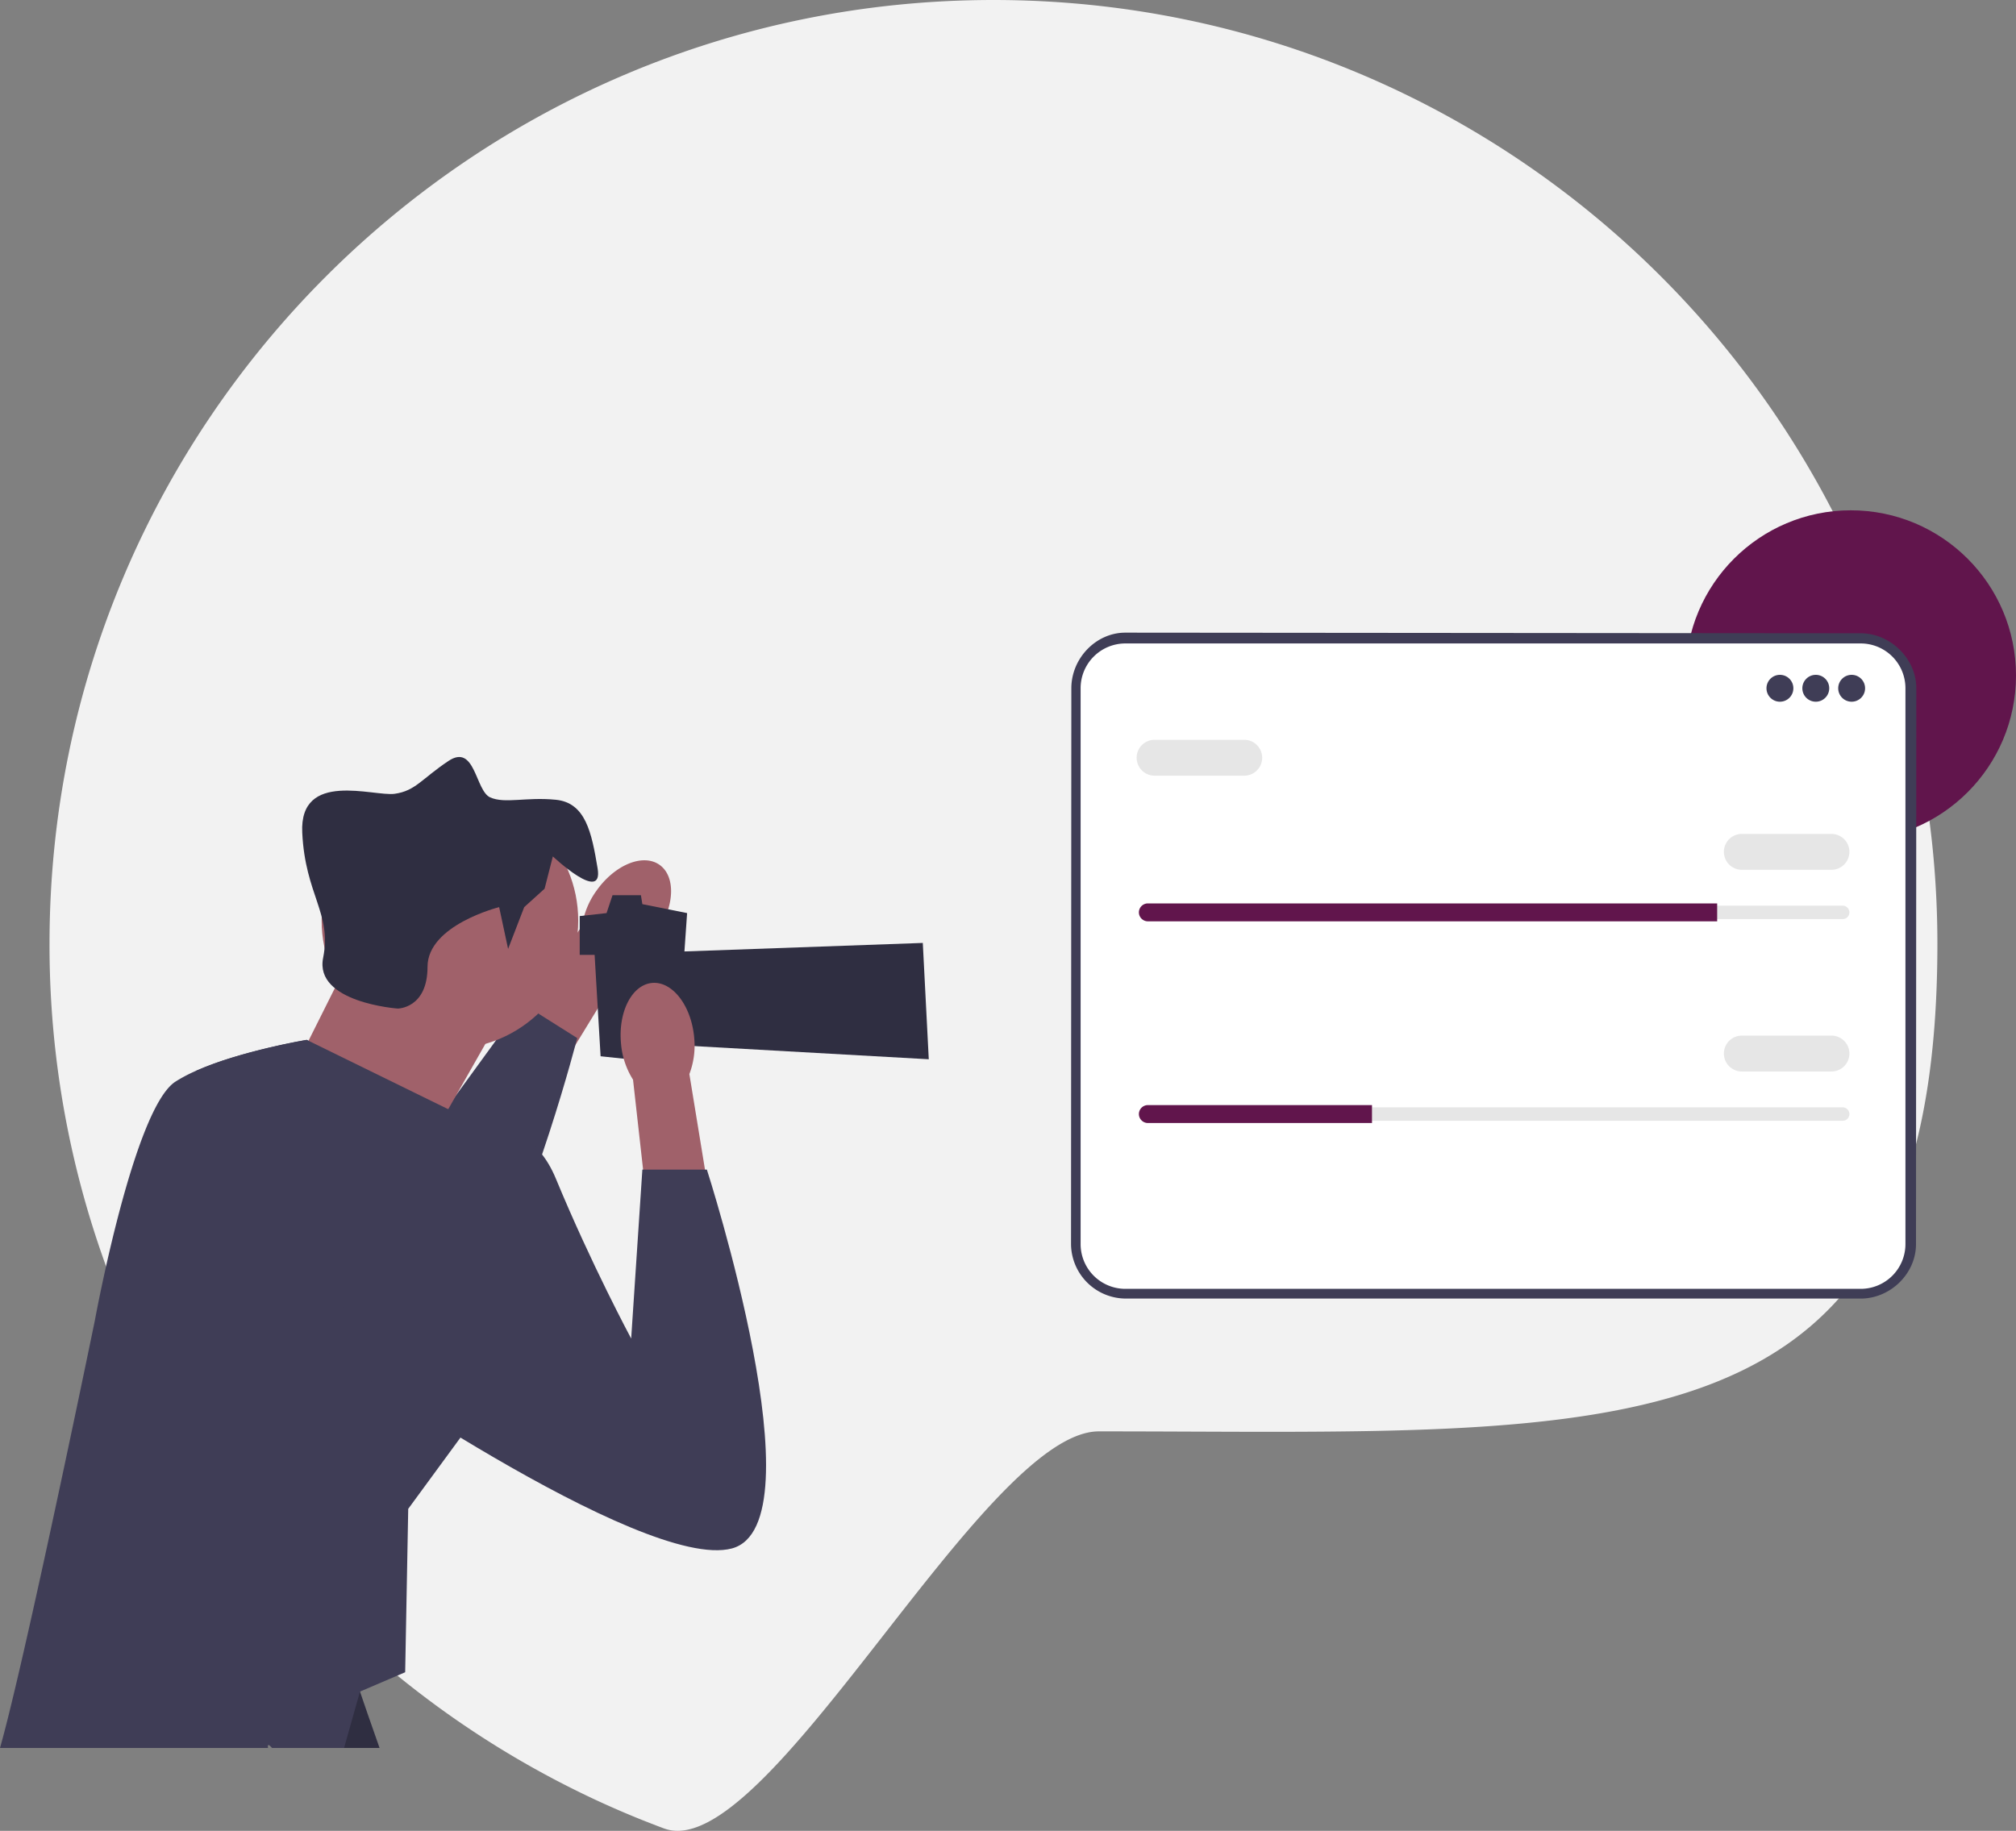
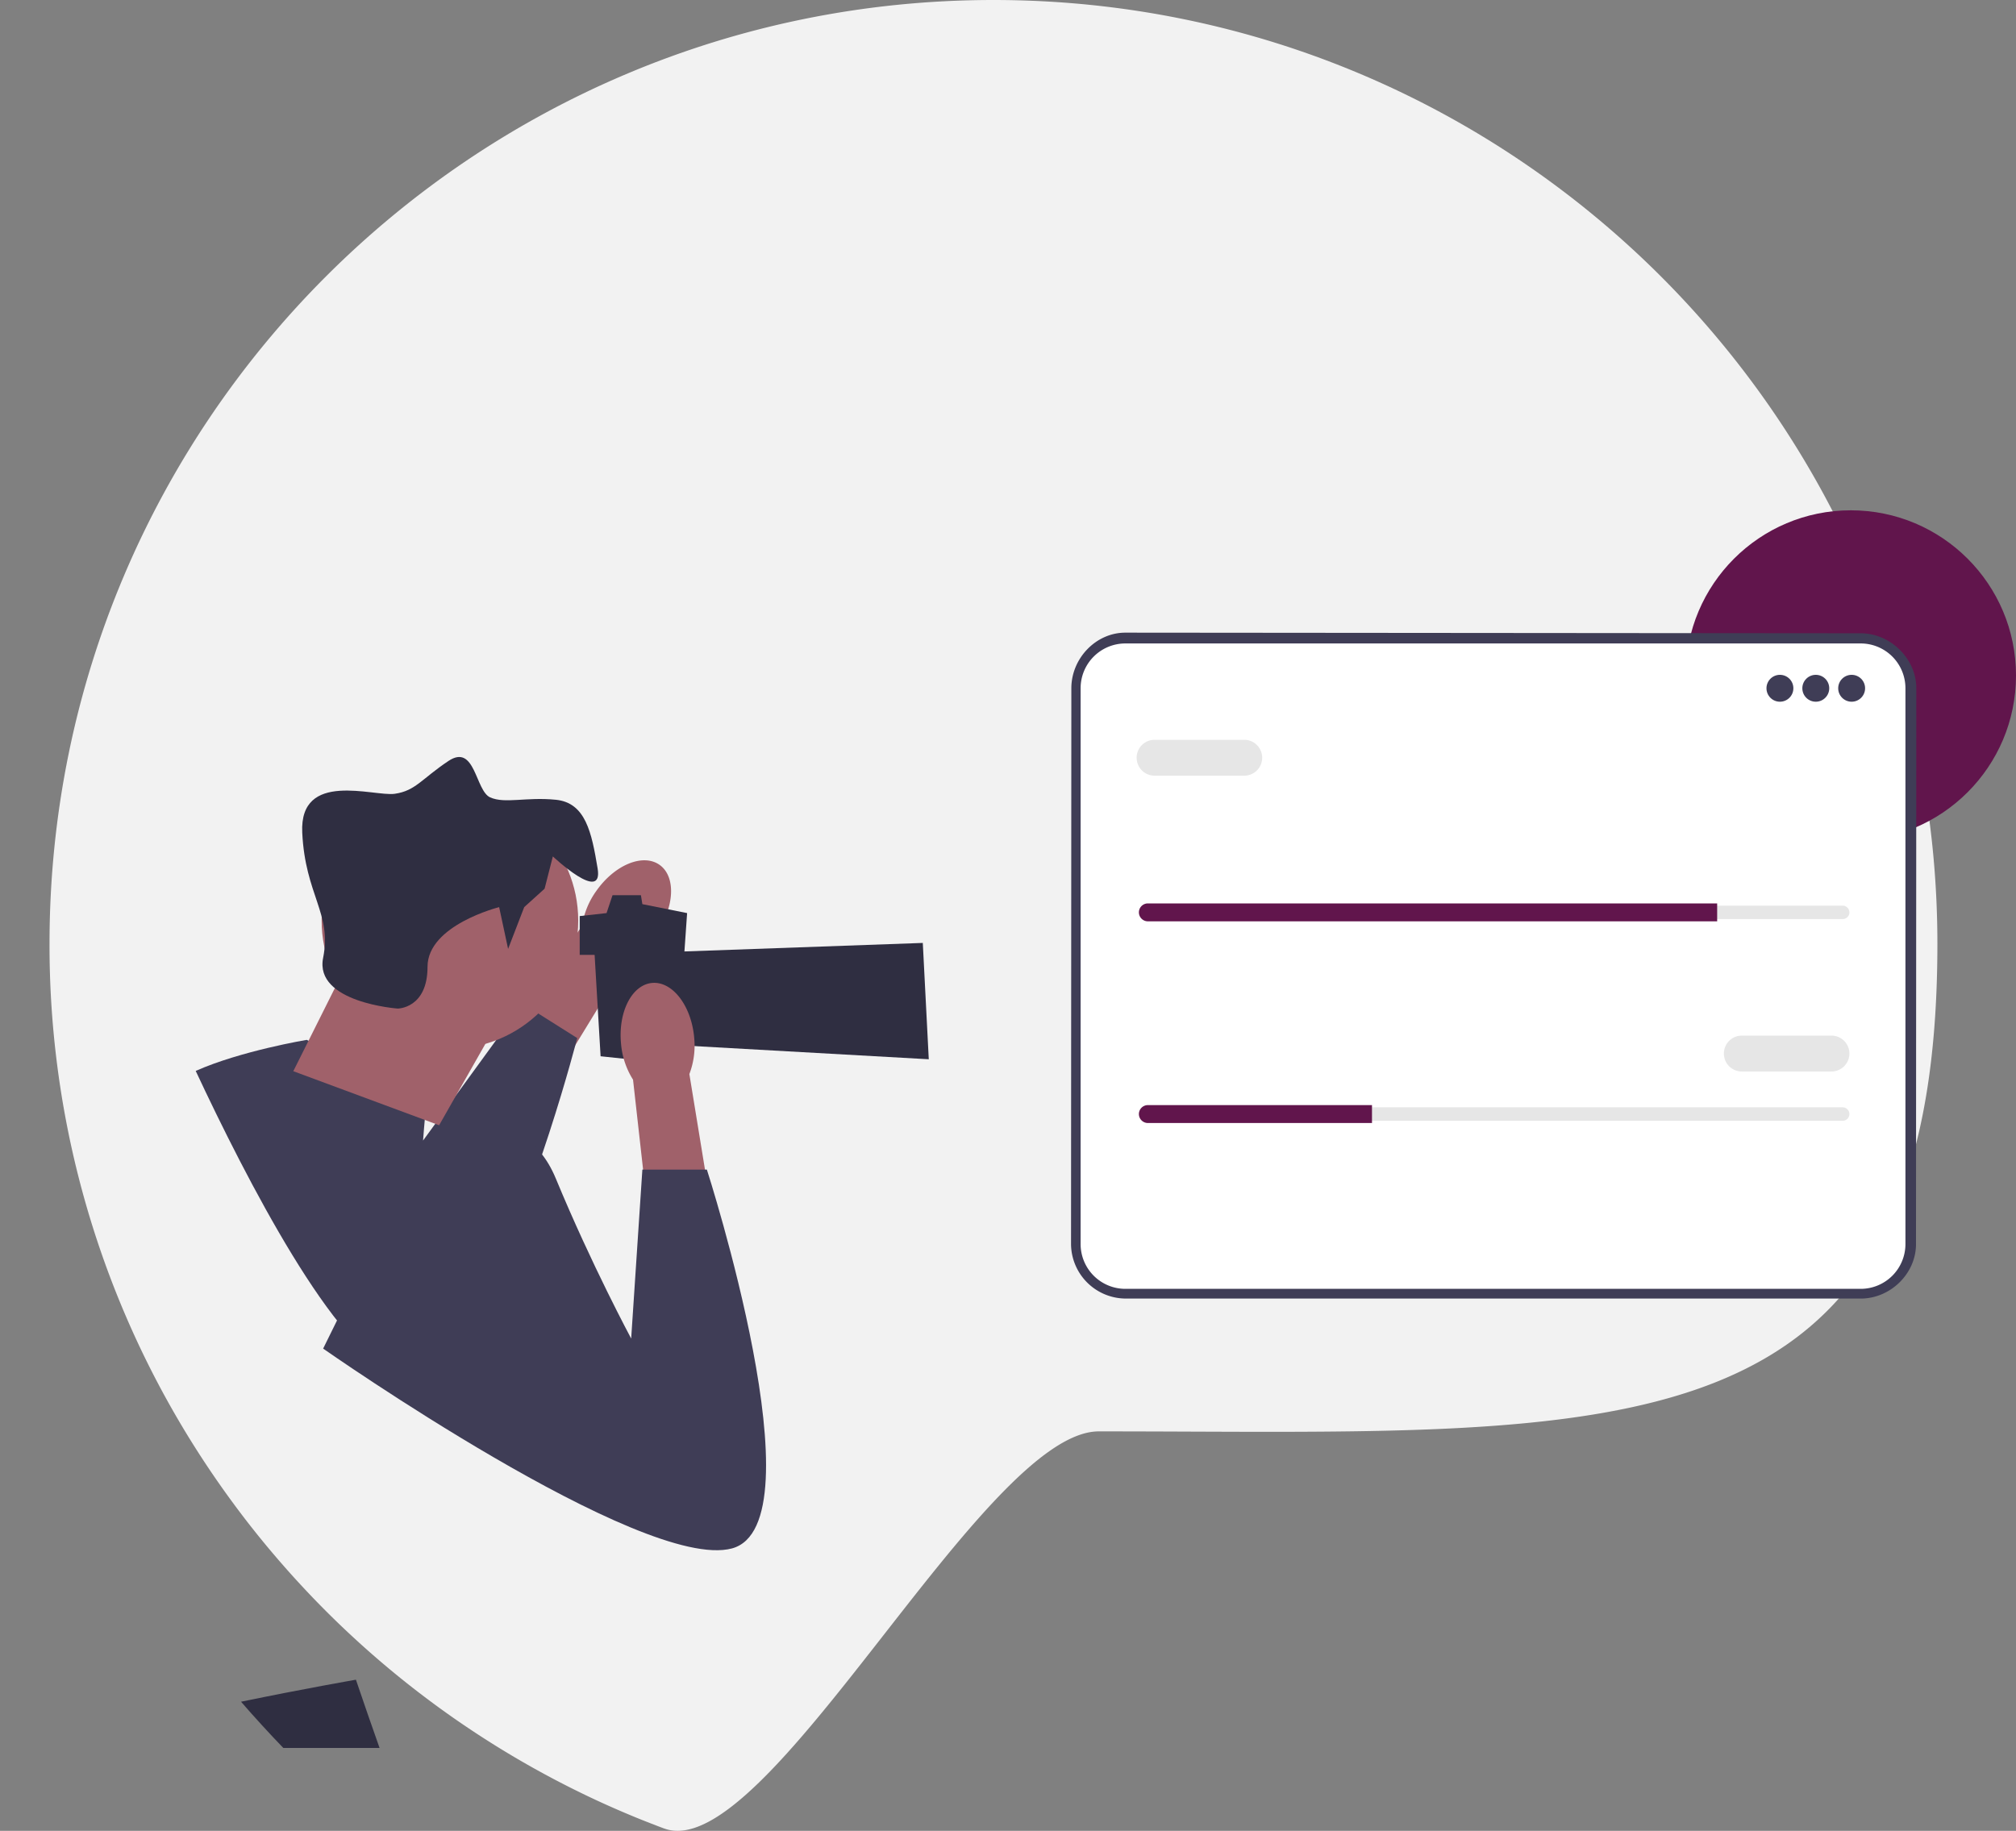
<svg xmlns="http://www.w3.org/2000/svg" id="Group_6" data-name="Group 6" width="640.721" height="581.975" viewBox="0 0 640.721 581.975">
  <rect x="0" y="0" width="640.721" height="581.975" fill="#808080" stroke="none" />
  <path id="Path_1" data-name="Path 1" d="M615.74,300c0,165.69-100.828,155-266.518,155-36.83,0-105.582,138.36-138.172,126.22h-.01c-1.2-.44-2.39-.9-3.58-1.37-.34-.12-.68-.25-1.01-.39q-2.8-1.08-5.58-2.24-5.715-2.37-11.3-4.96c-1.93-.9-3.85-1.81-5.75-2.75a300.019,300.019,0,0,1-49.8-30.8q-11.7-8.91-22.48-18.93-8.91-8.28-17.11-17.25c-1.72-1.87-3.4-3.76-5.06-5.67-.68-.77-1.34-1.54-1.99-2.31q-7.065-8.265-13.51-17.05-2.085-2.835-4.11-5.73A298.461,298.461,0,0,1,15.74,300c0-165.69,134.31-300,300-300S615.74,134.31,615.74,300Z" fill="#f2f2f2" />
  <circle id="Ellipse_4" data-name="Ellipse 4" cx="52.499" cy="52.499" r="52.499" transform="translate(535.723 162.215)" fill="#61154c" />
  <g id="Group_3" data-name="Group 3">
    <path id="Path_15" data-name="Path 15" d="M591.369,412.543H357.653A17.082,17.082,0,0,1,340.59,395.48V218.752a17.082,17.082,0,0,1,17.063-17.063H591.369a17.083,17.083,0,0,1,17.063,17.063V395.48a17.082,17.082,0,0,1-17.063,17.063Z" fill="#fff" />
    <path id="Path_16" data-name="Path 16" d="M591.369,412.782H357.653a17.458,17.458,0,0,1-17.259-17.3l.1-176.728c0-9.408,7.753-17.648,17.161-17.648l233.716.2c9.409,0,17.667,8.044,17.667,17.452l-.1,176.727c0,9.408-8.16,17.3-17.569,17.3ZM357.653,204.538a14.23,14.23,0,0,0-14.214,14.214V395.479a14.23,14.23,0,0,0,14.214,14.214H591.369a14.23,14.23,0,0,0,14.214-14.214V218.752a14.23,14.23,0,0,0-14.214-14.214H357.653Z" fill="#3f3d56" />
    <circle id="Ellipse_5" data-name="Ellipse 5" cx="4.274" cy="4.274" r="4.274" transform="translate(561.417 214.511)" fill="#3f3d56" />
    <circle id="Ellipse_6" data-name="Ellipse 6" cx="4.274" cy="4.274" r="4.274" transform="translate(572.815 214.511)" fill="#3f3d56" />
    <circle id="Ellipse_7" data-name="Ellipse 7" cx="4.274" cy="4.274" r="4.274" transform="translate(584.212 214.511)" fill="#3f3d56" />
    <path id="Path_17" data-name="Path 17" d="M364.81,287.883a2.139,2.139,0,0,0-2.137,2.137,2.157,2.157,0,0,0,2.137,2.137H585.637a2.139,2.139,0,0,0,2.137-2.137,2.157,2.157,0,0,0-2.137-2.137H364.81Z" fill="#e6e6e6" />
    <path id="Path_18" data-name="Path 18" d="M545.745,287.17v5.7H364.809a2.87,2.87,0,0,1-2.849-2.849,2.858,2.858,0,0,1,2.849-2.849H545.745Z" fill="#61154c" />
-     <path id="Path_19" data-name="Path 19" d="M582.075,276.485H553.581a5.7,5.7,0,0,1,0-11.4h28.494a5.7,5.7,0,0,1,0,11.4Z" fill="#e6e6e6" />
    <path id="Path_20" data-name="Path 20" d="M395.441,246.567H366.947a5.7,5.7,0,0,1,0-11.4h28.494a5.7,5.7,0,1,1,0,11.4Z" fill="#e6e6e6" />
    <path id="Path_21" data-name="Path 21" d="M364.81,351.994a2.139,2.139,0,0,0-2.137,2.137,2.157,2.157,0,0,0,2.137,2.137H585.637a2.139,2.139,0,0,0,2.137-2.137,2.157,2.157,0,0,0-2.137-2.137H364.81Z" fill="#e6e6e6" />
    <path id="Path_22" data-name="Path 22" d="M436.044,351.281v5.7H364.81a2.87,2.87,0,0,1-2.849-2.849,2.858,2.858,0,0,1,2.849-2.849h71.234Z" fill="#61154c" />
    <path id="Path_23" data-name="Path 23" d="M582.075,340.6H553.581a5.7,5.7,0,0,1,0-11.4h28.494a5.7,5.7,0,0,1,0,11.4Z" fill="#e6e6e6" />
  </g>
  <g id="Group_5" data-name="Group 5">
    <g id="Group_4" data-name="Group 4">
      <path id="uuid-93d248a9-a94b-48d4-94d7-f43ba05ca98d" d="M208.615,296.6c5.815-8.286,6.254-18,.98-21.7s-14.261.018-20.077,8.307A25.333,25.333,0,0,0,185,294.288l-24.2,35.418,16.863,11,22.062-36.084a25.335,25.335,0,0,0,8.885-8.019Z" fill="#a0616a" />
      <path id="Path_24" data-name="Path 24" d="M62.2,340.421c16.081,34.391,44.517,89.66,63.718,95.643,6.618,2.067,13.313-2.731,19.675-11.274,18.423-24.7,34.1-80.738,37.273-92.581.389-1.441.588-2.228.588-2.228l-15.958-10.07-1.384-.872-24.2,33.272-7.453,10.24s.351-5.1,1.176-13.312L97.481,330.55s-20.955,3.489-35.282,9.87Z" fill="#3f3d56" />
    </g>
    <circle id="Ellipse_8" data-name="Ellipse 8" cx="40.772" cy="40.772" r="40.772" transform="translate(102.222 251.851)" fill="#a0616a" />
    <path id="Path_25" data-name="Path 25" d="M120.63,555.627H90.04q-3.42-3.54-6.74-7.18c-2.28-2.48-4.5-4.98-6.7-7.51,20-4.13,36.52-7,36.52-7s.45,1.35,1.29,3.78c1.27,3.74,3.42,10.01,6.22,17.91Z" fill="#2f2e41" />
    <path id="Path_26" data-name="Path 26" d="M155.794,329.128,139.56,357.689,93.214,340.506l18.016-36.031Z" fill="#a0616a" />
    <path id="Path_27" data-name="Path 27" d="M184.24,291.2l8.533-.948,1.9-5.689h9.022l.459,2.844,14.223,2.845-2.856,40.829-6.626,6.58-18.015-1.9-1.9-32.238H184.24Z" fill="#2f2e41" />
    <path id="Path_28" data-name="Path 28" d="M213.633,302.579l79.648-2.845,1.9,36.98-84.388-4.741Z" fill="#2f2e41" />
    <path id="Path_29" data-name="Path 29" d="M158.639,288.356l2.845,13.275,5.118-13.275,6.479-5.857,2.626-10.262s16.119,15.171,14.223,3.793-3.793-20.86-13.275-21.808-16.119,1.344-20.86-.75-4.741-17.265-13.275-11.576-10.43,9.482-17.067,10.43-30.342-7.585-29.394,12.326,9.482,25.6,6.637,39.824,23.7,16.119,23.7,16.119,9.482,0,9.482-13.275,22.756-18.964,22.756-18.964Z" fill="#2f2e41" />
-     <path id="Path_30" data-name="Path 30" d="M146.34,456.967v.01l-16.6,22.65-.24,13-.73,38.94-14.36,6.15-5.06,17.91H86.44c-1.21-1.39-1.43-1.03-1.24,0H0c3.26-11.38,9.07-37.02,14.73-63,7.87-36.14,15.43-72.95,15.43-72.95s12.33-67.32,25.6-75.85a47.752,47.752,0,0,1,6.44-3.4,104.827,104.827,0,0,1,11.55-4.24c2.05-.63,4.09-1.21,6.08-1.74,1.32-.35,2.62-.68,3.86-.99.63-.15,1.24-.3,1.84-.44,1.2-.29,2.35-.55,3.42-.78.39-.09.77-.17,1.14-.25.28-.06.55-.11.82-.17.31-.07.61-.13.9-.19s.58-.12.85-.17q.465-.09.9-.18c.29-.06.56-.11.82-.16s.51-.1.74-.14.44-.08.64-.12c.3-.06.57-.11.79-.15.15-.02.28-.05.4-.07l.53-.09.56.28h.01l37.59,18.42,6.26,3.07h.01l.55.26,1.48.73.12,5.36,1.53,66.12.75,32.18Z" fill="#3f3d56" />
    <path id="uuid-b31af06e-cfe4-4dea-b567-d6fb9c146d99" d="M220.6,329.547c-1-10.073-7.006-17.723-13.417-17.086s-10.8,9.318-9.8,19.395a25.333,25.333,0,0,0,3.805,11.343l4.771,42.627,19.956-2.665-6.822-41.74a25.335,25.335,0,0,0,1.5-11.874Z" fill="#a0616a" />
    <path id="Path_31" data-name="Path 31" d="M135.882,361.366s29.394-14.223,40.772,13.275S200.6,425.488,200.6,425.488l3.556-53.692h20.505s36.385,112.834,7.94,120.419-129.9-63.528-129.9-63.528l33.186-67.321Z" fill="#3f3d56" />
  </g>
</svg>